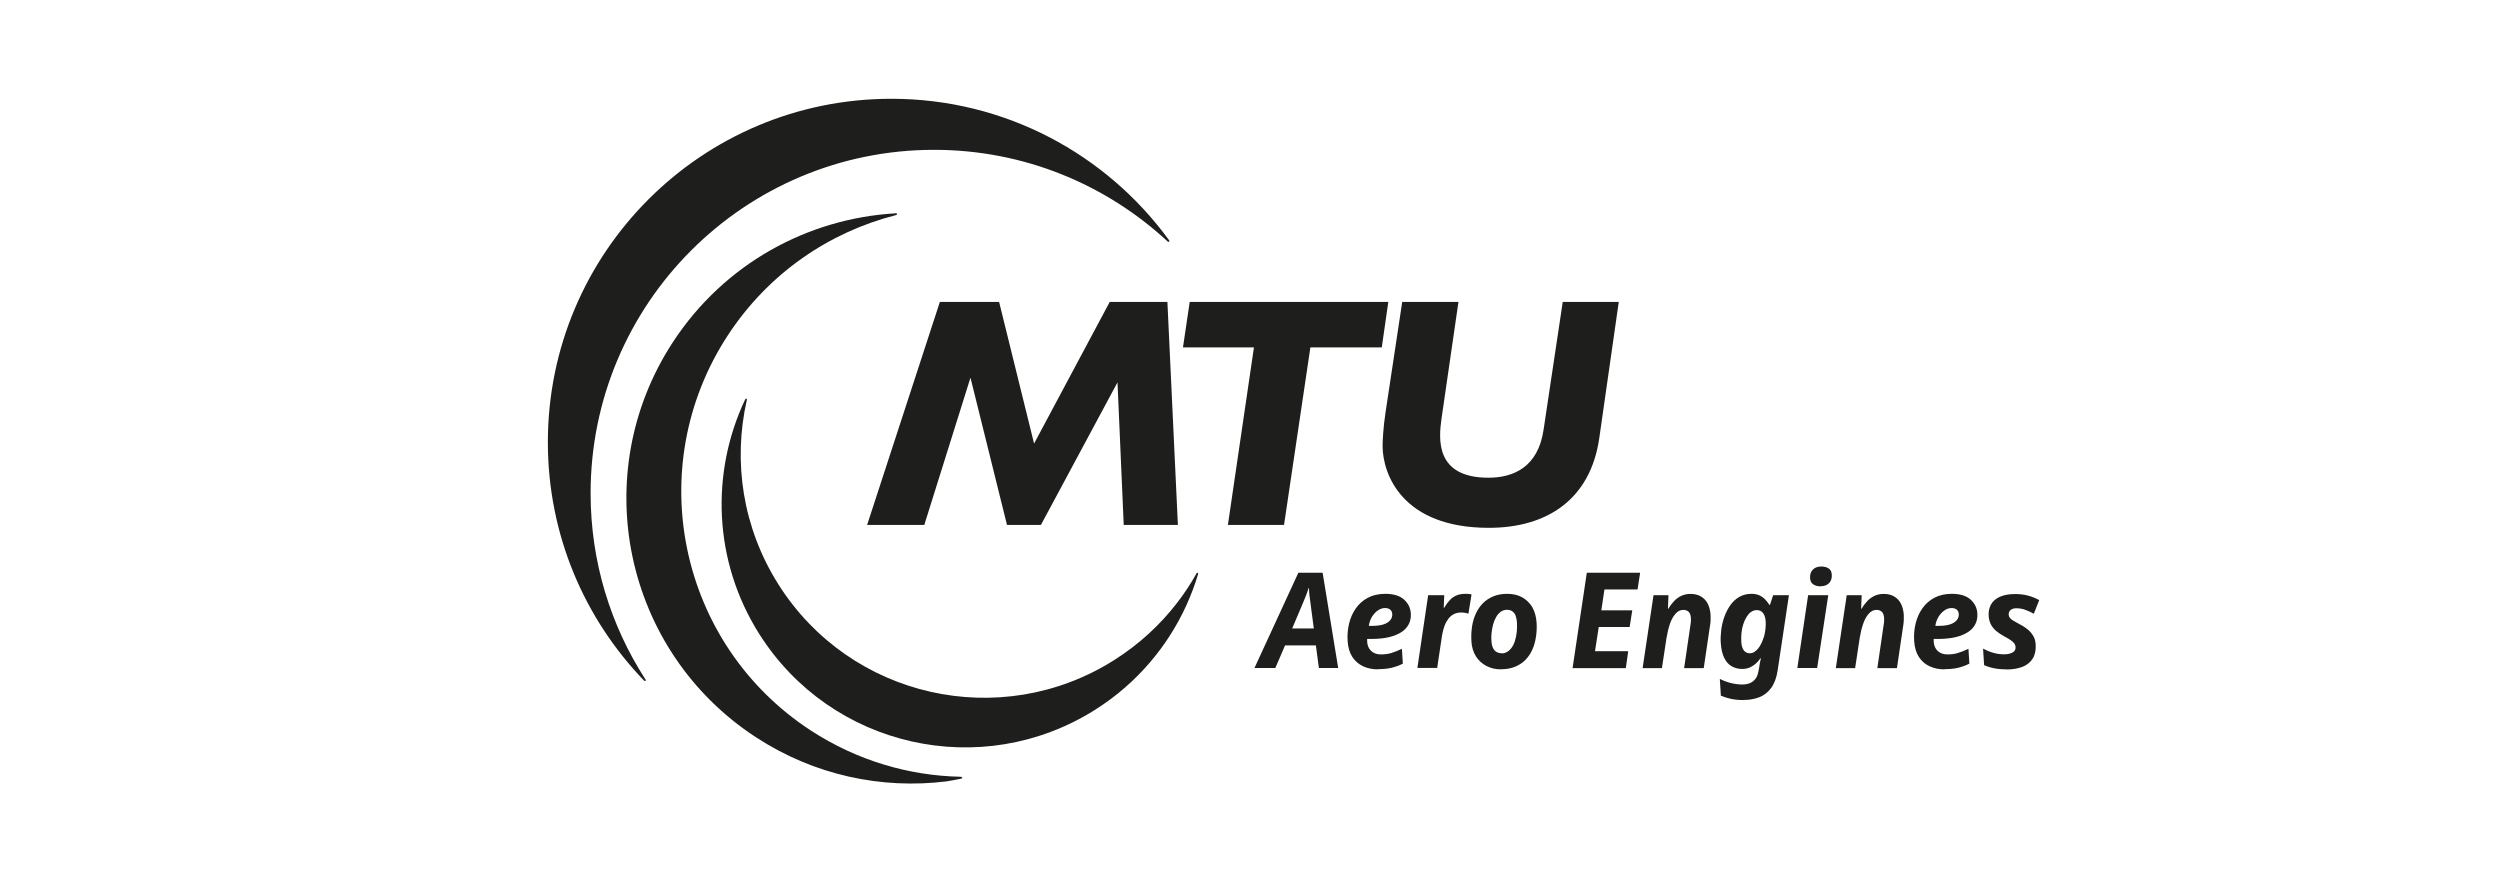
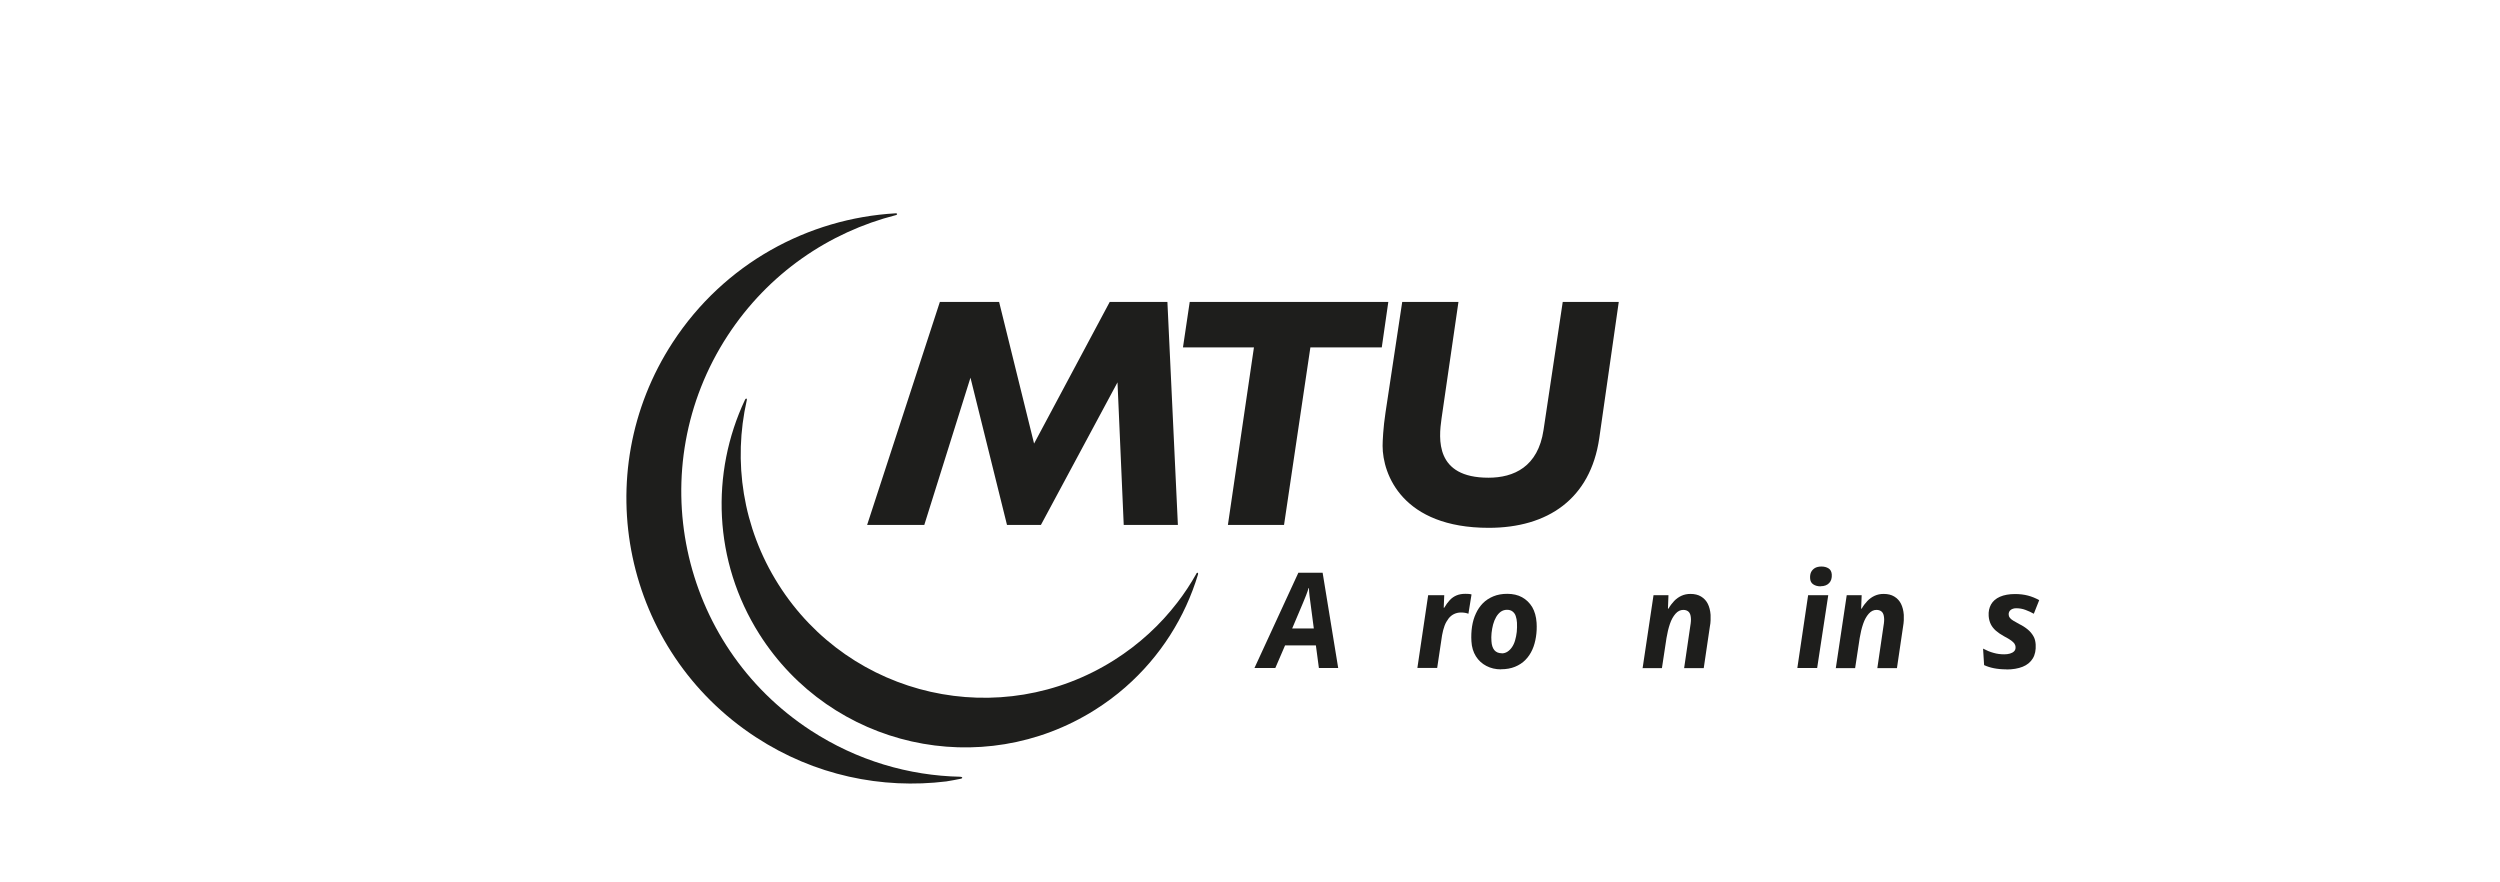
<svg xmlns="http://www.w3.org/2000/svg" id="Ebene_1" data-name="Ebene 1" viewBox="0 0 240.94 85.04">
  <defs>
    <style>
      .cls-1 {
        fill: none;
      }

      .cls-2 {
        fill: #1e1e1c;
      }
    </style>
  </defs>
  <rect class="cls-1" x="10.51" y="-120.89" width="221.58" height="122.24" />
  <g>
-     <path class="cls-2" d="M90.02,14.44c8.69,0,16.59,3.35,22.5,8.82.1.11.26.01.12-.15-6.02-8.24-15.75-13.59-26.74-13.59-18.28,0-33.1,14.82-33.1,33.1,0,8.91,3.52,17,9.25,22.95.1.12.27.07.13-.13-3.33-5.16-5.26-11.31-5.26-17.9,0-18.28,14.82-33.1,33.1-33.1" />
    <path class="cls-2" d="M92.57,74.86c-4.96-.1-9.96-1.55-14.43-4.46-12.72-8.3-16.31-25.33-8.01-38.06,3.92-6,9.78-9.97,16.22-11.61.14-.03.17-.19-.06-.17-8.41.49-16.49,4.83-21.45,12.43-8.3,12.72-4.71,29.76,8.01,38.06,5.65,3.69,12.14,5.02,18.35,4.26.47-.08.94-.16,1.41-.26.15-.02.2-.18-.04-.18" />
  </g>
  <path class="cls-2" d="M115.29,55.31c-.54.96-1.15,1.89-1.83,2.77-1.64,2.13-3.67,4.01-6.07,5.53-10.95,6.93-25.45,3.67-32.37-7.29-3.47-5.49-4.38-11.87-3.05-17.74.05-.18-.08-.25-.18-.03-3.3,7.02-3.06,15.52,1.39,22.56,6.93,10.95,21.42,14.21,32.37,7.29,1.04-.66,2.01-1.38,2.9-2.16,3.39-2.96,5.77-6.76,7.01-10.88.05-.16-.07-.24-.18-.05" />
  <g>
    <path class="cls-2" d="M120.9,64.38l4.23-9.18h2.34l1.5,9.18h-1.86l-.29-2.18h-2.97l-.94,2.18h-2.01,0ZM124.53,60.57h2.09l-.31-2.36c-.03-.25-.07-.5-.1-.76-.03-.26-.05-.52-.06-.78h-.03c-.07.23-.15.46-.24.69-.09.23-.19.47-.3.74l-1.05,2.48h0Z" />
-     <path class="cls-2" d="M132.82,64.51c-.55,0-1.04-.1-1.46-.3s-.77-.5-1.03-.9-.41-.91-.45-1.52c-.04-.59.01-1.16.14-1.7.13-.54.35-1.03.65-1.46.3-.43.69-.77,1.16-1.02s1.03-.38,1.67-.38c.79,0,1.39.18,1.8.54s.64.82.67,1.37c.02.37-.04.7-.19,1-.15.3-.38.56-.7.77s-.72.38-1.22.5-1.09.17-1.78.17h-.32c0,.05,0,.1,0,.13s0,.08,0,.12c.02.38.15.68.38.9.23.22.54.34.94.34.37,0,.7-.04.99-.13.3-.09.64-.22,1.04-.41l.09,1.43c-.36.18-.72.31-1.09.4s-.81.13-1.31.13h0ZM132.19,60.32c.49,0,.88-.05,1.17-.15s.5-.24.64-.42.19-.36.18-.56c-.01-.2-.08-.34-.2-.44-.12-.1-.29-.15-.49-.15-.23,0-.46.07-.68.22-.22.15-.41.35-.57.6-.16.26-.27.56-.32.9h.28,0Z" />
    <path class="cls-2" d="M136.6,64.38l1.04-7.02h1.55l-.05,1.21h.05c.17-.29.35-.54.54-.74.19-.2.41-.35.65-.45.24-.1.52-.15.84-.15.1,0,.21,0,.33.01s.2.03.27.05l-.3,1.86c-.1-.04-.21-.07-.33-.09-.13-.02-.26-.03-.39-.03-.24,0-.46.05-.67.15-.2.1-.38.24-.53.44s-.28.42-.38.69c-.1.27-.18.58-.24.92l-.47,3.14h-1.92Z" />
    <path class="cls-2" d="M144.66,64.51c-.52,0-.99-.11-1.41-.33s-.76-.53-1.01-.93c-.25-.4-.4-.88-.43-1.44-.03-.5-.01-.97.06-1.43.07-.45.19-.87.37-1.25.17-.38.4-.71.68-1,.28-.28.62-.5,1.01-.66s.83-.24,1.33-.24c.55,0,1.03.11,1.43.33s.73.54.98.95c.24.42.38.91.42,1.5.03.47.01.93-.06,1.37-.07.44-.18.86-.35,1.23-.17.38-.39.71-.67.99-.27.28-.61.5-1,.66s-.84.24-1.35.24h0ZM144.72,62.97c.2,0,.39-.05.56-.16.17-.11.31-.25.44-.44.13-.19.23-.41.3-.66s.13-.52.16-.81c.03-.29.03-.59.02-.89-.01-.24-.06-.45-.12-.64s-.17-.33-.31-.44c-.14-.11-.32-.16-.54-.16s-.43.07-.6.19c-.17.13-.32.3-.44.51-.12.21-.22.45-.29.71-.07.27-.12.54-.15.82-.03.28-.03.55-.01.8.02.38.12.66.28.86.17.2.41.3.73.3h0Z" />
-     <path class="cls-2" d="M151.56,64.38l1.37-9.18h5.14l-.25,1.61h-3.19l-.3,2.01h2.98l-.25,1.61h-2.98l-.36,2.33h3.2l-.23,1.63h-5.14Z" />
    <path class="cls-2" d="M158.31,64.38l1.05-7.02h1.44l-.05,1.3h.05c.16-.28.35-.53.55-.74s.44-.38.7-.5c.26-.12.55-.18.87-.18.4,0,.74.08,1.02.25.28.17.5.4.65.7s.24.66.27,1.07c0,.15,0,.33,0,.52s-.03.4-.07.61l-.59,4h-1.89l.6-4.1c.03-.15.04-.28.05-.4s.01-.24,0-.34c-.02-.27-.09-.46-.21-.58s-.3-.19-.52-.19c-.28,0-.53.12-.75.37s-.4.57-.54.98c-.14.41-.25.87-.33,1.36l-.44,2.9h-1.89,0Z" />
-     <path class="cls-2" d="M168.07,67.47c-.48,0-.9-.04-1.26-.12-.36-.08-.68-.18-.96-.3l-.1-1.62c.2.1.42.2.66.28s.48.15.74.19c.26.05.52.07.77.07.44,0,.8-.11,1.06-.33s.43-.53.49-.94l.07-.36c.02-.14.04-.29.07-.45s.07-.31.1-.44h-.05c-.13.19-.28.36-.45.51-.17.15-.36.27-.57.37-.21.09-.47.14-.76.14-.36,0-.69-.09-.99-.26-.3-.17-.54-.44-.72-.81s-.29-.85-.33-1.45c-.03-.4,0-.82.05-1.27.06-.44.16-.87.31-1.27.15-.41.34-.77.58-1.11.24-.33.52-.59.86-.78s.72-.29,1.14-.29c.28,0,.53.04.74.13.21.09.4.21.56.37.16.16.31.35.45.57h.05l.31-.94h1.52l-1.09,7.27c-.11.7-.32,1.26-.62,1.67-.3.41-.68.71-1.13.89s-.97.27-1.53.27h0ZM168.64,62.96c.15,0,.3-.04.44-.13.13-.09.26-.2.38-.35.12-.15.23-.33.32-.53s.17-.42.24-.64c.06-.23.11-.46.13-.71.03-.24.03-.48.02-.71-.02-.33-.1-.59-.24-.79-.14-.2-.35-.3-.62-.3-.2,0-.37.06-.54.17s-.3.27-.43.47c-.13.2-.23.43-.32.69s-.15.54-.18.84c-.03.3-.04.59-.02.89.02.36.1.63.24.82.14.18.33.28.57.28h0Z" />
    <path class="cls-2" d="M173.22,64.38l1.04-7.02h1.94l-1.07,7.02h-1.91ZM175.47,56.51c-.28,0-.52-.06-.71-.19-.19-.12-.3-.32-.31-.6-.01-.23.02-.43.1-.59s.21-.29.37-.39c.17-.09.37-.14.62-.14.27,0,.5.06.69.18.19.12.29.32.31.59.02.34-.06.62-.25.82s-.46.31-.82.31h0Z" />
    <path class="cls-2" d="M176.93,64.38l1.05-7.02h1.44l-.05,1.3h.05c.16-.28.35-.53.55-.74s.44-.38.7-.5c.26-.12.55-.18.87-.18.4,0,.74.08,1.02.25s.5.4.65.7.24.66.27,1.07c0,.15,0,.33,0,.52-.01.19-.03.4-.07.61l-.59,4h-1.89l.6-4.1c.03-.15.04-.28.05-.4s.01-.24,0-.34c-.02-.27-.09-.46-.21-.58s-.3-.19-.52-.19c-.28,0-.53.12-.75.37s-.4.57-.54.98-.25.87-.33,1.36l-.44,2.9h-1.89,0Z" />
-     <path class="cls-2" d="M187.42,64.51c-.55,0-1.04-.1-1.46-.3-.43-.2-.77-.5-1.03-.9s-.41-.91-.45-1.52c-.04-.59.01-1.16.14-1.7.13-.54.35-1.03.65-1.46.3-.43.69-.77,1.16-1.02s1.03-.38,1.67-.38c.79,0,1.39.18,1.8.54s.64.82.67,1.37c.02.37-.04.7-.19,1s-.38.56-.7.77-.72.38-1.22.5-1.09.17-1.78.17h-.32c0,.05,0,.1,0,.13s0,.08,0,.12c.02.38.15.68.38.9.23.22.54.34.94.34.37,0,.7-.04.99-.13.3-.09.64-.22,1.04-.41l.09,1.43c-.36.18-.72.31-1.09.4-.37.09-.81.13-1.31.13h0ZM186.79,60.32c.49,0,.88-.05,1.17-.15.29-.1.5-.24.64-.42s.19-.36.18-.56c-.01-.2-.08-.34-.2-.44-.12-.1-.29-.15-.49-.15-.23,0-.46.07-.68.22-.22.15-.41.35-.57.6-.16.26-.27.56-.32.9h.28,0Z" />
    <path class="cls-2" d="M193.37,64.51c-.45,0-.86-.04-1.21-.11s-.66-.17-.94-.3l-.1-1.59c.34.18.67.32,1.01.41.34.1.68.14,1.03.14.2,0,.38-.02.55-.07.17-.05.3-.12.4-.22.1-.1.15-.23.14-.39,0-.13-.04-.24-.1-.34-.06-.09-.17-.2-.32-.31-.15-.11-.38-.25-.69-.41-.31-.17-.57-.35-.79-.54-.21-.19-.38-.4-.49-.63-.11-.23-.18-.49-.2-.78-.03-.43.05-.8.23-1.12s.47-.57.86-.74.88-.26,1.46-.26c.44,0,.86.05,1.24.15.38.1.74.25,1.08.44l-.52,1.31c-.24-.14-.51-.26-.8-.37s-.59-.16-.89-.16c-.23,0-.41.06-.55.17-.13.11-.2.27-.18.46,0,.1.04.2.11.29.07.09.17.18.32.27s.34.2.58.33c.33.16.6.34.83.53.23.19.4.4.54.64s.2.5.22.8c.03.54-.06.99-.28,1.35s-.55.63-.98.8-.95.26-1.55.26h0Z" />
  </g>
  <polygon class="cls-2" points="108.3 50.59 107.7 36.85 100.32 50.59 97.05 50.59 93.53 36.4 89.08 50.59 83.57 50.59 90.58 29.1 96.29 29.1 99.66 42.75 106.95 29.1 112.51 29.1 113.52 50.59 108.3 50.59" />
  <polygon class="cls-2" points="118.34 50.59 120.85 33.48 114.01 33.48 114.66 29.1 133.8 29.1 133.17 33.48 126.29 33.48 123.75 50.59 118.34 50.59" />
  <path class="cls-2" d="M140.56,29.1l-1.63,11.23c-.28,1.97-.63,5.71,4.52,5.71,2.45,0,4.78-1.05,5.31-4.6l1.85-12.34h5.4l-1.88,13.14c-.85,5.84-4.96,8.63-10.65,8.63-8.31,0-10.23-5.14-10.23-7.9,0-.44.06-1.78.28-3.21l1.61-10.66s5.41,0,5.41,0Z" />
</svg>